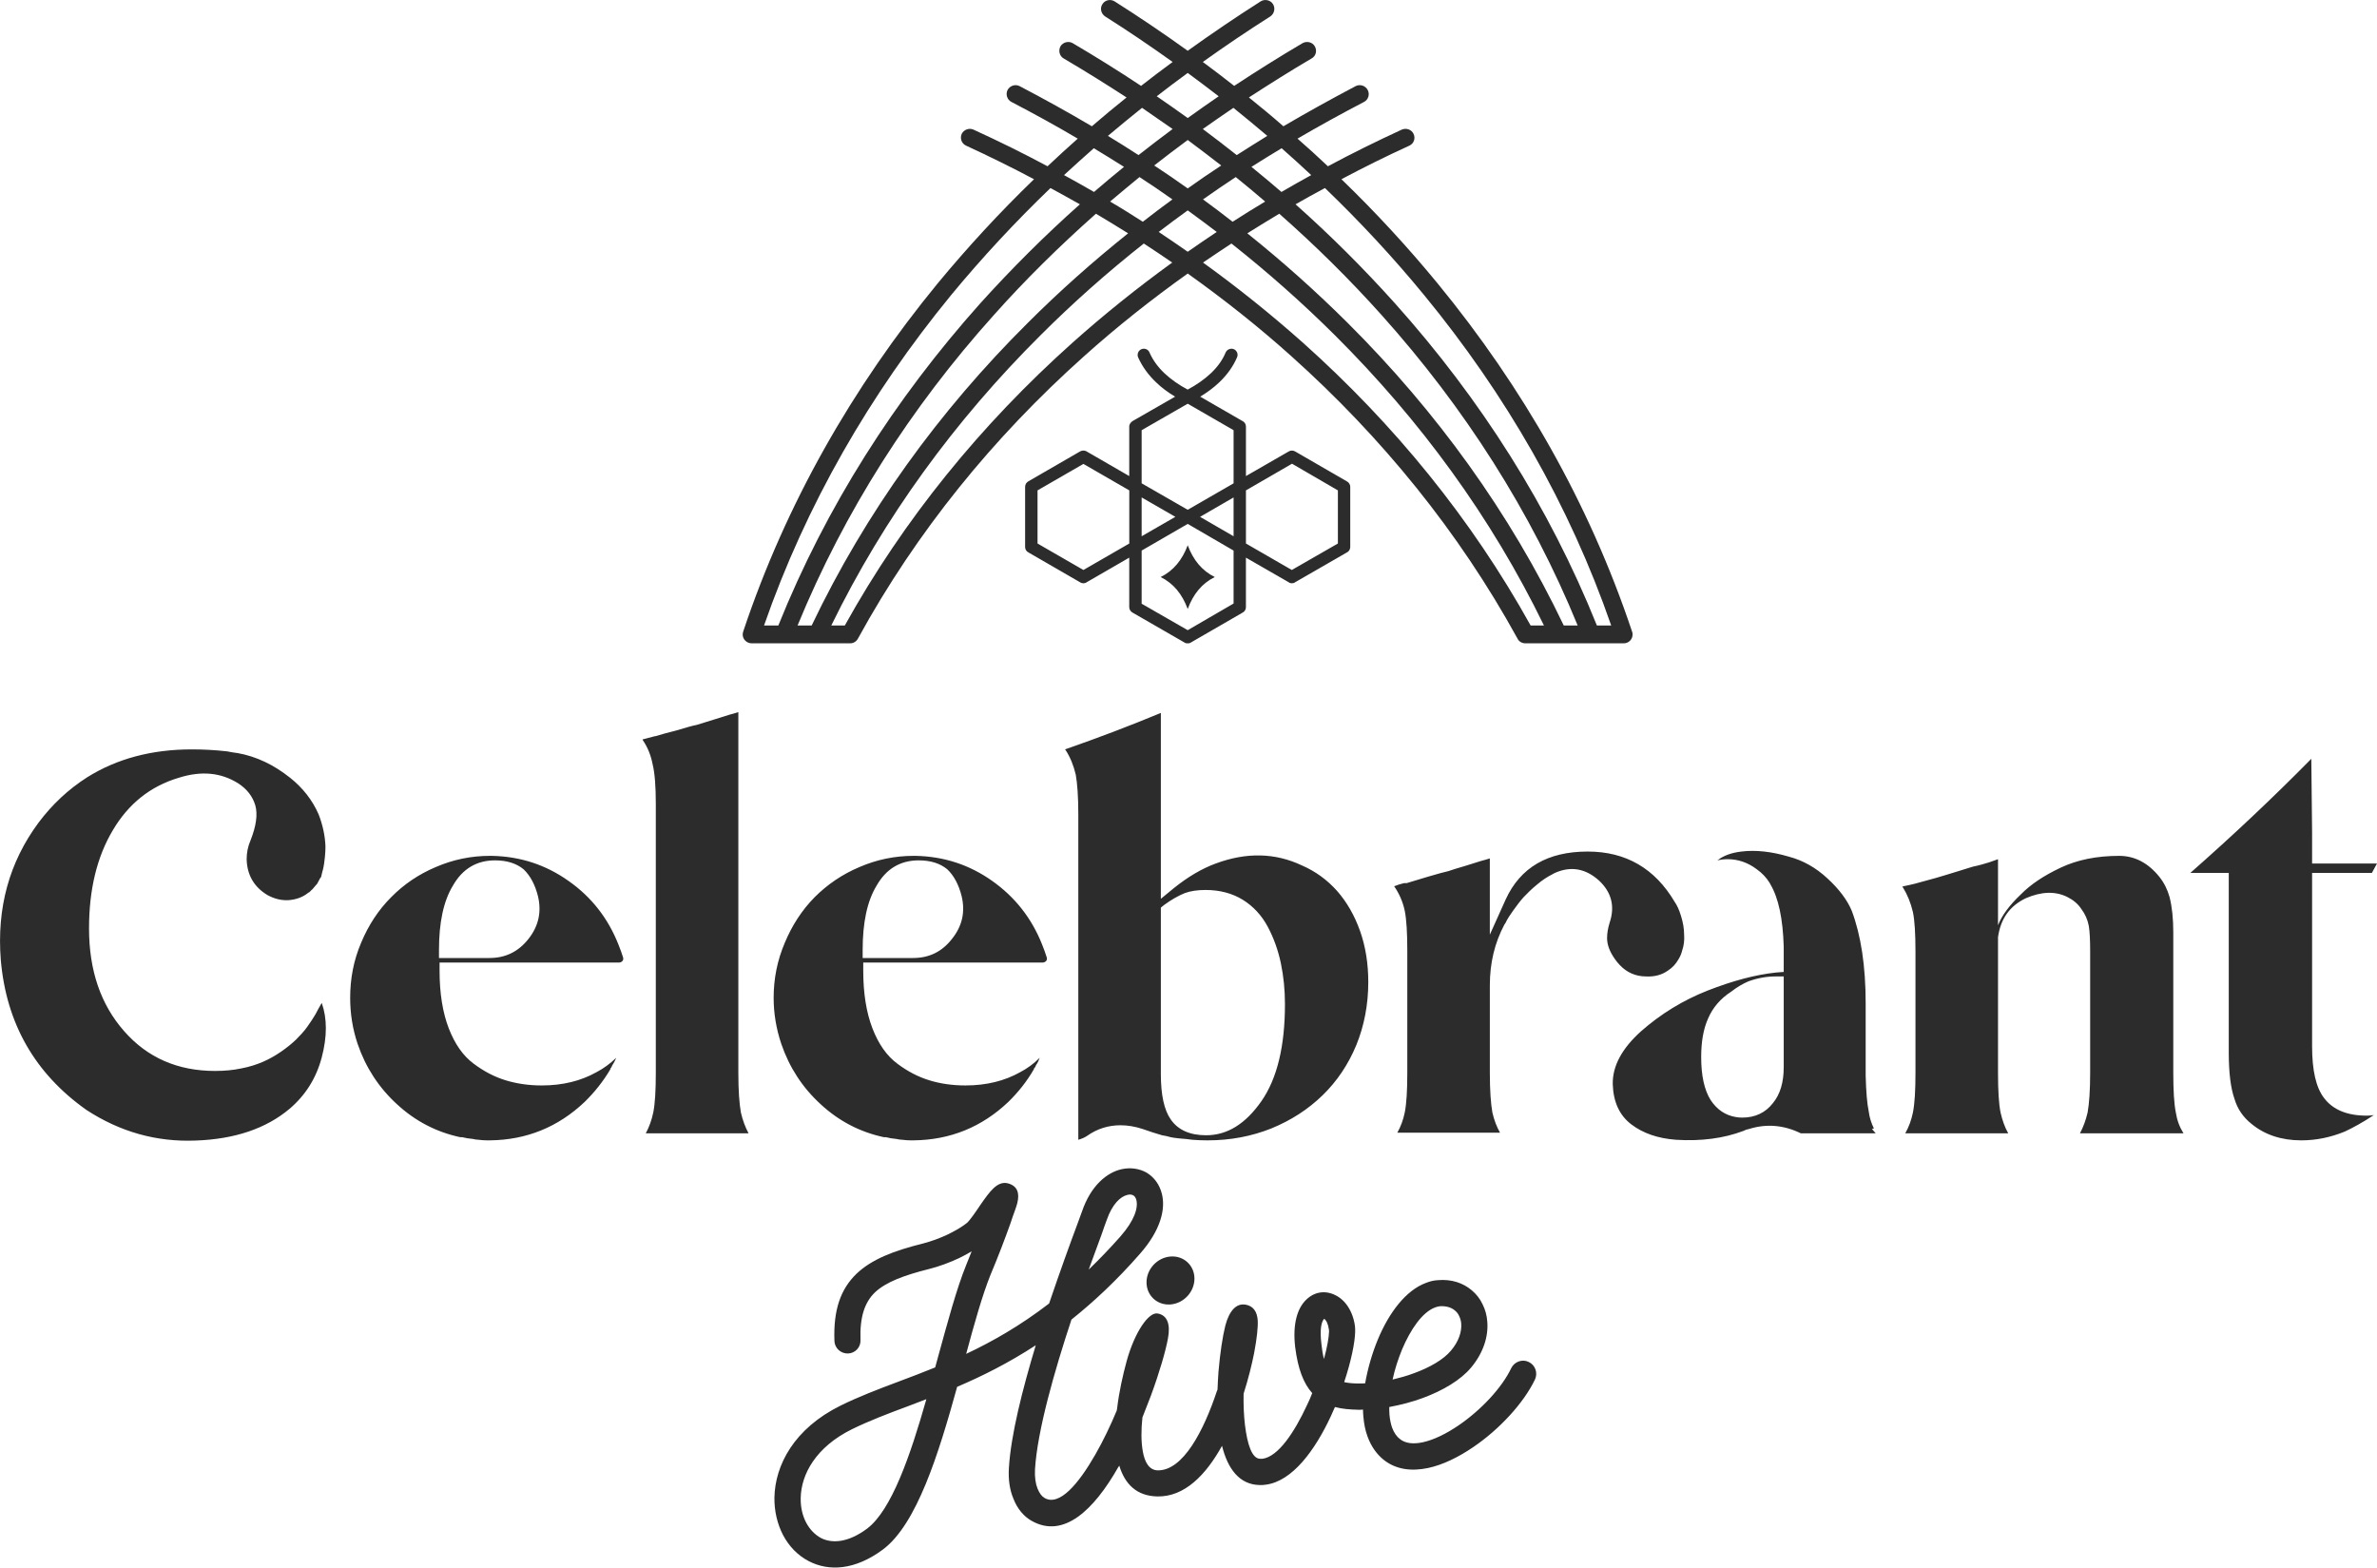
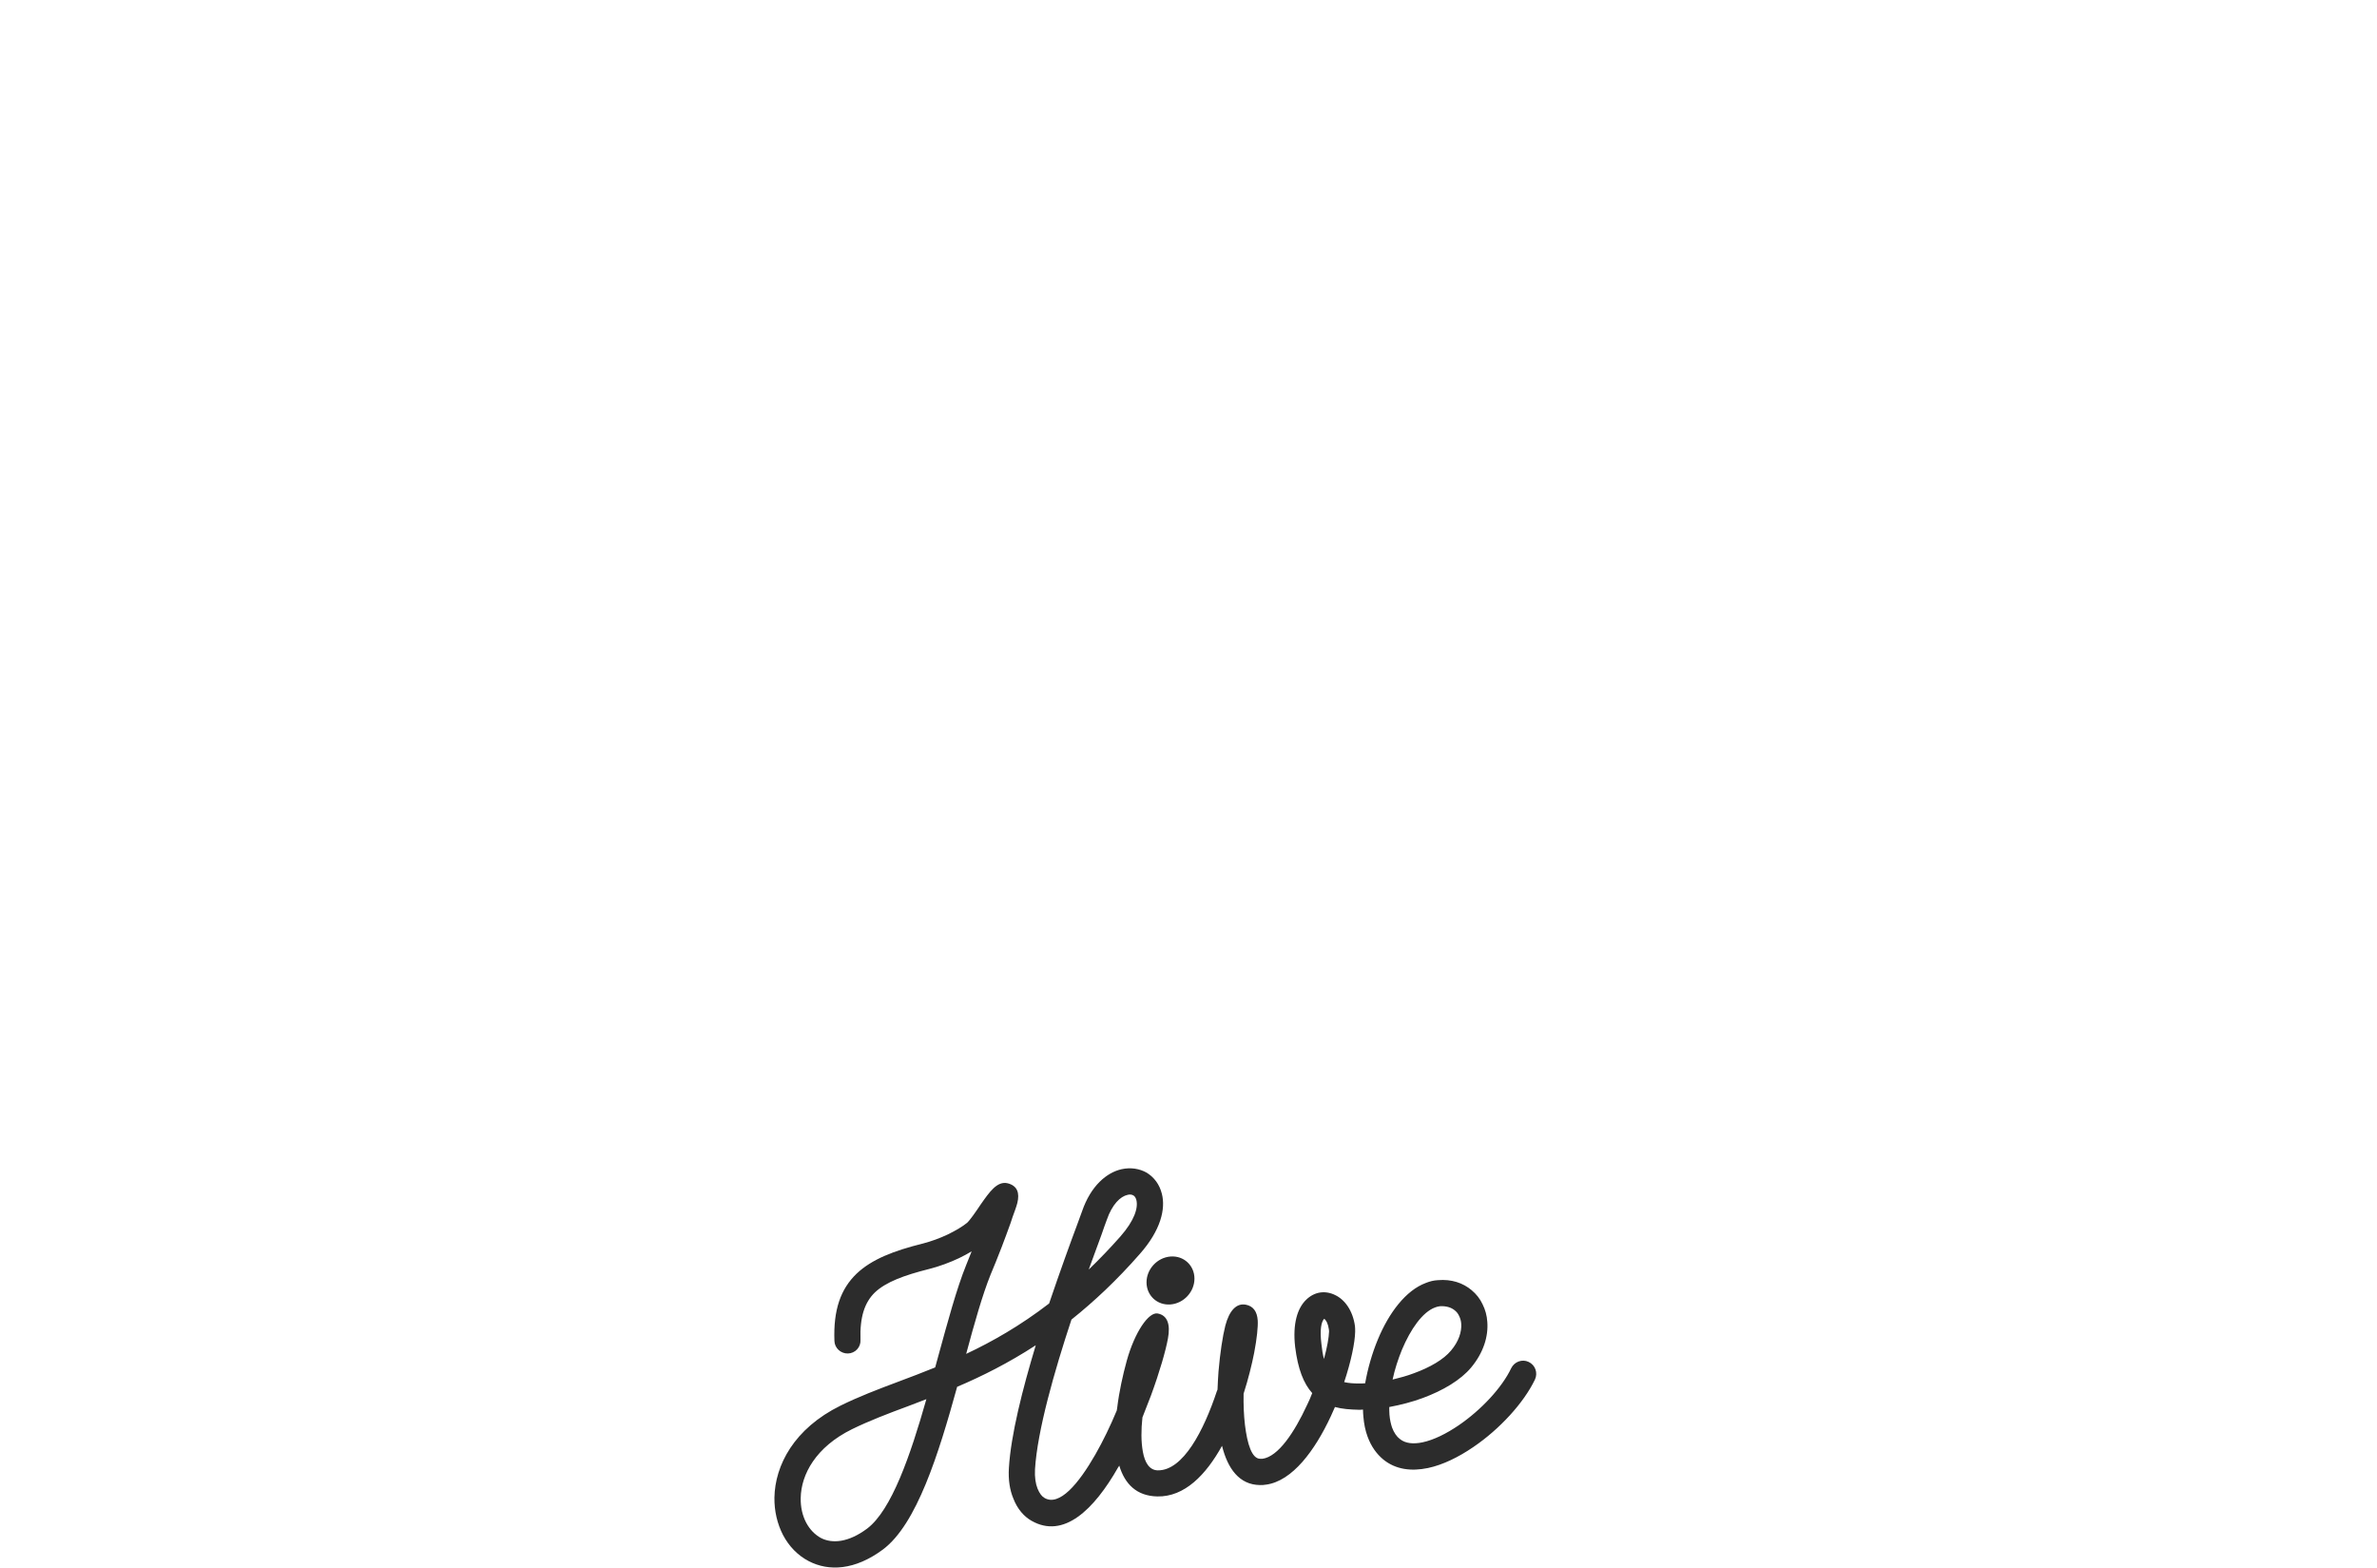
<svg xmlns="http://www.w3.org/2000/svg" xml:space="preserve" width="121.238mm" height="79.948mm" version="1.0" style="shape-rendering:geometricPrecision; text-rendering:geometricPrecision; image-rendering:optimizeQuality; fill-rule:evenodd; clip-rule:evenodd" viewBox="0 0 12124 7995">
  <defs>
    <style type="text/css">
   
    .fil0 {fill:#2C2C2C}
    .fil1 {fill:#2C2C2C;fill-rule:nonzero}
   
  </style>
  </defs>
  <g id="Layer_x0020_1">
-     <path class="fil0" d="M1641 5115c28,79 28,172 0,278 -28,106 -83,193 -164,262 -120,101 -280,155 -479,162 -200,8 -385,-44 -557,-156 -263,-186 -409,-441 -437,-765 -21,-266 43,-499 193,-701 69,-92 151,-169 248,-231 152,-95 330,-142 533,-142 58,0 118,3 180,10 20,4 38,7 55,9 94,17 183,59 267,126 64,51 113,113 145,186 21,54 33,109 35,164 0,17 -1,36 -3,55 -2,21 -5,43 -10,64 0,0 -1,3 -3,10l-6 26c-3,4 -4,6 -4,6l-3 3c0,2 -1,5 -3,7l-7 13c0,0 -1,2 -3,6l-9 10c-5,6 -10,12 -16,19l-4 3c-4,4 -8,9 -13,13l-3 0c-2,2 -3,3 -3,3 -28,22 -61,33 -98,36 -38,2 -73,-7 -108,-26 -68,-41 -104,-102 -106,-183 0,-35 7,-66 19,-94 30,-75 38,-135 25,-181 -14,-46 -43,-83 -86,-111 -88,-56 -189,-66 -305,-29 -144,43 -256,132 -336,268 -81,136 -121,303 -121,500 0,215 60,389 179,524 119,136 274,203 464,203 48,0 92,-4 134,-13 42,-8 79,-20 111,-34 32,-14 62,-31 91,-51 29,-20 55,-41 76,-61 21,-21 41,-42 58,-66 17,-24 31,-45 42,-64 10,-20 21,-39 32,-58zm1514 -296c9,21 16,43 23,64 2,7 1,13 -3,18 -5,5 -10,8 -16,8l-917 0 0 42c0,115 16,214 47,294 31,80 73,140 127,180 53,40 108,68 164,85 56,17 117,26 183,26 107,0 200,-23 280,-68 36,-19 69,-43 100,-73 -5,12 -11,25 -20,38l-3 7c-2,4 -4,7 -6,9l0 3c-37,63 -81,118 -132,168 -135,128 -296,194 -483,196 0,0 -1,0 -3,0l-3 0c-4,0 -8,0 -10,0 -13,0 -26,-1 -42,-3 -10,0 -20,-2 -28,-4 -22,-2 -40,-5 -55,-9l-10 0c-122,-26 -230,-82 -323,-168 -93,-85 -160,-188 -201,-308 -26,-77 -38,-156 -38,-235 0,-99 18,-192 56,-281 37,-89 88,-167 153,-232 64,-65 140,-117 228,-154 88,-38 180,-57 276,-57 5,0 8,0 10,0 144,3 274,45 391,128 117,82 202,191 255,326zm-659 67c82,0 148,-32 200,-98 51,-65 67,-137 48,-217 -15,-60 -40,-106 -74,-138 -37,-30 -85,-45 -145,-45 -94,0 -166,43 -215,129 -48,79 -71,188 -71,328l0 41 257 0zm836 788c9,-45 13,-112 13,-202l0 -1261 0 -109c0,-90 -5,-158 -16,-203 -9,-47 -26,-89 -51,-125 0,0 0,-1 0,-3 19,-5 39,-10 61,-16l3 0c30,-9 65,-19 106,-29 49,-15 85,-25 106,-29l84 -26c28,-9 55,-17 83,-26 15,-4 30,-8 45,-13l0 1840c0,90 5,157 13,202 9,39 22,74 39,106l-524 0c17,-32 30,-67 38,-106zm1984 -855c9,21 16,43 23,64 2,7 1,13 -3,18 -5,5 -10,8 -17,8l-916 0 0 42c0,115 16,214 47,294 31,80 73,140 127,180 53,40 108,68 164,85 55,17 117,26 183,26 107,0 200,-23 280,-68 36,-19 69,-43 99,-73 -4,12 -10,25 -19,38l-3 7c-2,4 -4,7 -7,9l0 3c-36,63 -80,118 -131,168 -135,128 -296,194 -483,196 0,0 -1,0 -3,0l-3 0c-4,0 -8,0 -10,0 -13,0 -27,-1 -42,-3 -10,0 -20,-2 -29,-4 -21,-2 -39,-5 -54,-9l-10 0c-122,-26 -230,-82 -323,-168 -93,-85 -160,-188 -201,-308 -26,-77 -39,-156 -39,-235 0,-99 19,-192 57,-281 37,-89 88,-167 152,-232 65,-65 141,-117 229,-154 88,-38 180,-57 276,-57 5,0 8,0 10,0 144,3 274,45 391,128 116,82 202,191 255,326zm-659 67c82,0 148,-32 199,-98 52,-65 68,-137 49,-217 -15,-60 -40,-106 -74,-138 -37,-30 -85,-45 -145,-45 -94,0 -166,43 -215,129 -48,79 -71,188 -71,328l0 41 257 0zm2280 -138c28,79 42,166 42,261 0,115 -21,223 -61,321 -41,99 -98,184 -172,256 -74,72 -161,128 -261,169 -100,40 -208,61 -326,61 -26,0 -52,-1 -77,-3 -20,-3 -42,-5 -68,-7 -19,-2 -33,-4 -42,-6 -17,-5 -32,-8 -45,-10 -30,-9 -63,-19 -99,-32 -39,-13 -77,-19 -113,-19 -62,0 -119,18 -170,54 -13,9 -28,15 -45,20l0 -152c0,-109 0,-272 0,-488l0 -1020c0,-90 -5,-157 -13,-202 -11,-47 -28,-89 -52,-126 -2,-2 -3,-3 -3,-3 167,-58 330,-120 489,-186l0 948 67 -55c71,-57 142,-99 213,-125 156,-58 303,-55 440,10 69,30 128,73 179,130 50,57 89,125 117,204zm-785 1042c108,0 201,-58 282,-174 80,-115 120,-280 120,-495 0,-73 -7,-142 -21,-209 -14,-66 -36,-128 -67,-186 -31,-58 -74,-104 -127,-137 -54,-33 -117,-50 -190,-50 -41,0 -76,5 -106,16 -32,13 -68,33 -106,61l-16 13 0 849c0,107 17,184 51,232 37,53 97,80 180,80zm3396 -32l19 22c-17,0 -35,0 -54,0 -82,0 -191,0 -328,0 -86,-42 -174,-50 -264,-22 -11,2 -20,5 -29,10 -101,38 -215,53 -344,45 -92,-7 -168,-33 -228,-79 -60,-46 -91,-114 -94,-204 -2,-93 47,-183 145,-271 99,-87 212,-157 339,-207 128,-50 244,-81 349,-92l39 -3 0 -128c-4,-144 -27,-250 -68,-319l-3 -6c-17,-28 -40,-52 -67,-71 -45,-34 -95,-51 -148,-51 -17,0 -35,2 -52,6 30,-24 71,-39 122,-45 73,-9 154,0 242,26 72,19 138,56 197,111 59,54 101,110 124,165 47,125 71,282 71,473l0 367c2,81 7,143 16,186 4,30 13,58 26,84l-10 3zm-450 -315l0 -463 -42 0c-45,0 -91,8 -138,25 -30,13 -59,30 -87,52 -56,36 -95,82 -119,138 -24,54 -35,119 -35,196 0,95 16,168 48,219 32,49 75,78 128,87 11,2 22,3 33,3 66,0 119,-25 157,-74 37,-45 55,-106 55,-183zm-901 -659c0,-26 5,-52 13,-78 28,-83 10,-155 -54,-215 -69,-62 -144,-75 -225,-39 -5,2 -9,5 -13,7 -26,13 -52,30 -79,53 -27,22 -49,44 -68,64 -18,20 -35,43 -53,68 -17,24 -28,41 -32,49 -4,9 -8,17 -13,23 -49,92 -74,195 -74,309l0 447c0,90 5,157 13,202 9,39 22,73 39,103l-524 0c17,-30 30,-64 38,-103 9,-45 13,-112 13,-202l0 -299 0 -325c0,-90 -4,-158 -13,-203 -10,-47 -29,-89 -54,-125 17,-7 34,-12 51,-16l13 0c30,-9 65,-20 106,-32 51,-15 87,-25 106,-29 19,-7 47,-15 84,-26 28,-9 55,-17 83,-26 15,-4 30,-8 45,-13l0 389 81 -180c75,-163 214,-244 418,-244 195,0 343,86 444,257 12,17 23,41 32,71 10,32 16,64 16,96 2,28 -1,55 -10,81 -4,17 -11,32 -19,45 -13,23 -31,43 -55,58 -30,21 -66,31 -109,29 -54,0 -99,-20 -135,-58 -11,-11 -19,-22 -26,-32 -26,-37 -39,-72 -39,-106zm2451 890c8,-45 13,-112 13,-202l0 -621c0,-56 -2,-99 -7,-129 -6,-32 -19,-61 -38,-86 -17,-26 -41,-46 -71,-61 -62,-31 -133,-28 -212,6 -82,39 -129,105 -142,199l0 29c0,0 0,1 0,3l0 660c0,90 4,157 13,202 9,39 21,74 39,106l-525 0c18,-32 31,-67 39,-106 9,-45 13,-112 13,-202l0 -68 0 -440 0 -110c0,-92 -4,-159 -13,-202 -11,-47 -28,-89 -51,-126 -3,-2 -4,-3 -4,-3l7 -3c21,-4 41,-9 58,-13 32,-9 67,-18 106,-29 36,-11 72,-21 106,-32l84 -26c30,-6 57,-14 83,-22 13,-5 28,-10 45,-16l0 337c19,-49 58,-102 116,-157 51,-52 119,-97 204,-137 85,-40 184,-60 298,-60 79,0 148,36 205,107 24,30 41,64 52,103 13,51 19,111 19,180l0 717c0,90 4,157 13,202 6,39 19,74 39,106l-528 0c17,-32 30,-67 39,-106zm1206 -74c45,60 118,90 218,90 13,0 25,-1 36,-3 -56,37 -105,64 -148,84 -73,30 -147,45 -222,45 -101,0 -186,-28 -254,-84 -43,-34 -72,-77 -87,-128 -19,-54 -29,-132 -29,-235l0 -917 -196 0c216,-190 422,-384 617,-582l4 373 0 161 331 0 -26 48 -305 0 0 885c0,122 20,210 61,263z" />
    <g id="_85068408">
      <path class="fil1" d="M4389 6834c2,37 -27,68 -64,69 -37,1 -68,-28 -69,-64 -6,-159 32,-265 113,-343 78,-74 190,-117 339,-154 42,-11 86,-27 126,-46 41,-20 76,-41 98,-59 14,-12 44,-55 70,-94 45,-64 84,-121 138,-108l0 0c50,13 61,50 49,100 -5,20 -15,46 -24,71 -3,10 -7,21 -11,33 -13,37 -29,79 -46,124 -20,52 -38,96 -56,139 -41,102 -82,247 -124,403 134,-63 276,-144 423,-257 56,-165 109,-311 142,-399 13,-36 23,-63 26,-71 45,-131 126,-198 202,-215 46,-10 91,-3 128,18 37,23 65,59 77,107 20,77 -5,186 -112,307 -118,135 -235,244 -349,335 -87,263 -174,567 -186,764 -2,40 3,73 13,98 10,25 23,41 36,48 75,43 172,-70 259,-222 40,-70 77,-147 109,-224l2 -12c10,-84 29,-169 49,-242 41,-147 112,-250 158,-241l0 0c49,9 66,55 52,128 -11,61 -42,169 -86,289 -14,37 -29,75 -44,113 -7,64 -7,124 2,174 10,56 33,95 76,96 130,2 235,-204 301,-402l4 -10c1,-31 3,-62 5,-92 8,-94 21,-180 35,-235 20,-75 56,-115 104,-106l0 0c38,7 58,35 61,80 2,32 -4,92 -18,165 -12,61 -30,134 -54,209 -1,55 1,110 7,160 12,97 35,172 78,172 3,0 7,0 11,0l0 0c81,-11 163,-135 227,-273 10,-20 19,-41 27,-62 -44,-49 -73,-123 -87,-235 -14,-121 13,-199 55,-240 21,-21 46,-34 72,-38 26,-4 53,1 77,13 49,23 90,79 101,158 1,8 1,18 1,29l0 0c-1,55 -21,152 -56,257 22,5 47,7 75,7 10,0 21,0 32,-1 13,-74 35,-152 65,-224 56,-135 142,-250 245,-288 20,-8 40,-13 61,-14 69,-6 128,14 172,51l0 0c24,20 43,44 56,72 14,28 22,58 24,89 6,74 -19,157 -82,233 -53,64 -144,118 -247,156 -54,20 -112,35 -171,46 0,13 0,26 1,39 2,25 7,47 13,65 10,27 24,47 40,59 28,23 69,27 116,17 57,-12 121,-44 183,-86 116,-79 222,-193 269,-292 16,-33 56,-48 89,-32 34,16 48,56 32,90 -57,119 -180,253 -314,344 -76,52 -156,91 -231,107 -86,18 -165,8 -228,-43 -34,-28 -62,-66 -81,-118 -11,-30 -18,-64 -21,-101 -1,-12 -2,-24 -2,-36 -7,1 -15,1 -22,1 -44,-1 -84,-4 -121,-14 -7,16 -14,32 -21,47 -81,174 -196,331 -331,349l-1 0c-9,2 -19,2 -29,2 -106,-1 -165,-84 -194,-200 -82,148 -191,261 -330,258 -106,-2 -166,-64 -194,-157l-6 9c-123,216 -278,366 -442,272 -37,-21 -72,-59 -93,-115 -17,-41 -26,-93 -22,-155 10,-167 69,-400 137,-625 -140,91 -274,158 -401,212 -95,344 -206,701 -379,830 -143,106 -276,112 -378,59 -56,-29 -101,-76 -131,-133 -29,-56 -45,-122 -44,-191 3,-165 100,-352 337,-469 91,-45 190,-83 297,-123 59,-22 122,-46 186,-72l15 -55c49,-178 94,-346 143,-467l28 -70c-20,12 -42,24 -65,35 -47,22 -100,42 -152,55 -127,32 -220,66 -277,120 -52,51 -77,125 -73,242zm34 962c124,-94 220,-371 302,-660 -32,12 -63,24 -94,36 -103,38 -199,75 -285,117 -185,91 -260,231 -262,351 -1,47 9,90 28,126 18,34 44,61 75,78 58,30 141,23 236,-48zm1130 -1321c53,-51 107,-107 161,-168 73,-83 92,-147 82,-187 -3,-11 -8,-19 -15,-23 -8,-5 -19,-6 -30,-3 -36,8 -78,47 -106,128 -8,22 -16,43 -26,73 -17,46 -40,108 -66,180zm1200 456c16,-59 25,-109 26,-141l0 0c0,-4 -1,-7 -1,-10 -4,-29 -14,-47 -24,-54 -15,16 -23,56 -14,129 3,29 7,54 13,76zm350 105c37,-9 74,-19 108,-32 83,-30 153,-71 190,-116 39,-46 55,-95 52,-137 -1,-15 -5,-28 -11,-40 -5,-11 -12,-20 -22,-28l0 0c-18,-15 -44,-23 -76,-21 -8,1 -16,3 -24,6 -65,24 -125,111 -169,215 -20,49 -37,101 -48,153z" />
      <circle class="fil0" transform="matrix(1.509 -0.117 -0 1.509 5970.14 6530.68)" r="81" />
    </g>
-     <path class="fil1" d="M5637 84c-21,-14 -28,-42 -14,-63 13,-21 41,-27 62,-14 128,81 252,165 373,252 121,-87 245,-171 372,-252 21,-13 50,-7 63,14 13,21 7,49 -14,63 -117,74 -232,152 -344,232 54,40 108,81 160,122 114,-75 230,-148 349,-218 22,-12 50,-5 62,16 13,22 6,50 -16,62 -109,64 -215,131 -320,199 60,48 119,97 176,147 121,-71 244,-139 369,-205 22,-11 50,-2 61,20 12,22 3,50 -19,61 -115,60 -228,122 -339,187 53,46 104,93 155,141 123,-66 249,-128 377,-187 23,-10 50,0 60,22 11,23 1,50 -22,60 -118,54 -233,111 -346,171 175,169 339,347 491,532 435,530 773,1123 990,1771 3,6 4,12 4,19 0,25 -20,45 -45,45l-502 0c-18,0 -34,-10 -41,-26 -299,-544 -690,-1024 -1152,-1438 -167,-150 -344,-290 -529,-422 -185,132 -362,272 -529,422 -463,414 -854,894 -1152,1438 -8,16 -23,26 -41,26l-502 0c-25,0 -46,-20 -46,-45 0,-7 2,-13 4,-19 217,-648 555,-1241 990,-1771 153,-185 317,-363 492,-532 -113,-60 -229,-117 -346,-171 -23,-10 -33,-37 -23,-60 11,-22 38,-32 60,-22 129,59 255,121 378,187 51,-48 102,-95 154,-141 -110,-65 -223,-127 -338,-187 -22,-11 -31,-39 -20,-61 12,-22 39,-31 61,-20 126,66 249,134 369,205 58,-50 117,-99 177,-147 -105,-68 -212,-135 -321,-199 -21,-12 -28,-40 -16,-62 13,-21 41,-28 62,-16 119,70 236,143 349,218 53,-41 106,-82 161,-122 -112,-80 -227,-158 -344,-232zm186 2453l0 198 172 -99 -172 -99zm-63 235l0 -271 -234 -135 -234 135 0 271 234 135 234 -135zm595 -271l0 271 234 135 235 -135 0 -271 -234 -136 -235 136zm-63 234l0 -198 -171 99 171 99zm-372 208c65,-32 110,-87 138,-162 28,75 73,130 138,162 -65,32 -110,87 -138,163 -28,-76 -73,-131 -138,-163zm-97 -135l0 271 235 135 234 -136 0 -234 0 -36 -234 -136 -235 136zm514 -661c11,5 18,16 18,29l0 252 219 -126c10,-6 23,-5 33,1l261 151c11,5 19,16 19,29l0 307c0,12 -7,23 -18,28l-264 152 0 1 -1 0 0 0 0 0 -1 0 0 0 -1 1 0 0 0 0 -1 0 0 0 -1 1 0 0 -1 0 0 0 0 0 -1 0 0 0 -1 1 0 0 -1 0 0 0 -2 0 -1 0 0 0 0 0 -1 0 0 0 0 0 -1 0 0 1 -1 0 0 0 0 0 -1 0 0 0 0 0 -1 0 0 -1 -1 0 0 0 0 0 -1 0 0 0 0 0 -1 0 -2 0 -1 0 0 0 0 0 -1 -1 0 0 -1 0 0 0 -1 0 0 0 -1 0 0 -1 0 0 -1 0 0 0 -1 0 0 -1 0 0 -1 0 0 0 -1 0 0 0 0 -1 -219 -126 0 253c0,12 -7,23 -18,28l-263 152 -1 1 0 0 -1 0 0 0 0 0 -1 0 0 1 0 0 -1 0 -1 0 0 0 0 1 -1 0 0 0 -1 0 0 0 0 0 -1 0 0 1 -1 0 0 0 -1 0 -2 0 0 0 -1 0 0 0 0 0 -1 0 0 0 -1 0 0 0 0 0 -1 0 0 0 0 0 -1 0 0 0 -1 0 0 0 0 0 -1 0 0 0 0 0 -1 0 0 0 -1 0 -2 0 0 0 -1 0 0 0 0 -1 -1 0 0 0 -1 0 0 0 0 0 -1 0 -1 -1 0 0 -1 0 0 0 0 0 -1 -1 0 0 -1 0 0 0 0 0 0 0 -1 -1 -264 -152c-10,-5 -18,-16 -18,-28l0 -253 -218 126 -1 1 0 0 0 0 0 0 -1 0 0 0 -1 1 0 0 0 0 -1 0 0 0 -1 1 -1 0 0 0 0 0 -1 0 0 0 -1 0 0 1 0 0 -1 0 0 0 -2 0 -1 0 0 0 -1 0 0 0 0 0 -1 0 0 0 0 1 -1 0 0 0 -1 0 0 0 0 0 -1 0 0 0 0 -1 -1 0 0 0 -1 0 0 0 0 0 -1 0 0 0 -2 0 -1 0 0 0 -1 0 0 -1 -1 0 0 0 0 0 -1 0 0 0 -1 0 0 -1 0 0 -1 0 -1 0 0 0 0 -1 -1 0 0 0 0 0 -1 0 0 0 -1 -1 -263 -152c-11,-5 -18,-16 -18,-28l0 -307c0,-13 7,-23 18,-29l263 -152 1 0 0 0 1 -1 0 0 0 0 1 0 0 0 0 0 1 -1 1 0 0 0 0 0 1 0 0 -1 1 0 0 0 0 0 1 0 0 0 1 0 0 0 1 0 2 -1 0 0 1 0 0 0 0 0 1 0 0 0 1 0 0 0 0 0 1 0 0 0 0 0 1 0 0 0 1 0 0 0 0 0 1 0 0 0 0 0 1 0 0 0 1 0 2 1 0 0 1 0 0 0 0 0 1 0 0 0 1 0 0 0 0 1 1 0 1 0 0 0 1 0 0 1 0 0 1 0 0 0 1 0 0 0 0 1 0 0 1 0 218 126 0 -252c0,-13 8,-23 18,-29l216 -124c-37,-22 -69,-46 -97,-73 -40,-38 -71,-81 -92,-128 -6,-16 1,-34 17,-41 16,-7 35,1 41,16 17,39 43,75 77,107 33,31 73,59 118,83 45,-24 85,-52 118,-83 34,-32 60,-68 76,-107 7,-15 26,-23 42,-16 15,7 23,25 16,41 -20,47 -51,90 -91,128 -28,27 -61,51 -97,73l215 124zm-45 318l0 -271 -234 -135 -235 135 0 234 0 37 235 135 234 -135zm-1983 725c302,-544 695,-1025 1160,-1441 161,-144 332,-281 510,-410 -48,-33 -96,-65 -145,-97 -186,147 -362,303 -527,468 -436,434 -798,929 -1067,1480l69 0zm-169 0c275,-576 649,-1093 1103,-1544 160,-160 331,-312 511,-456 -54,-34 -109,-67 -164,-100 -185,164 -360,336 -522,518 -422,470 -761,1000 -1000,1582l72 0zm-170 0c243,-605 594,-1155 1030,-1643 159,-176 328,-345 508,-505 -50,-28 -100,-56 -150,-83 -180,173 -349,355 -506,545 -415,506 -741,1071 -955,1686l73 0zm4248 0c-213,-615 -539,-1180 -955,-1686 -156,-190 -325,-372 -505,-545 -51,27 -101,55 -150,83 180,160 349,329 507,505 437,488 787,1038 1030,1643l73 0zm-171 0c-238,-582 -578,-1112 -999,-1582 -163,-182 -337,-354 -523,-518 -55,33 -109,66 -163,100 180,144 350,296 511,456 453,451 828,968 1103,1544l71 0zm-172 0c-268,-551 -630,-1046 -1066,-1480 -166,-165 -342,-321 -528,-468 -48,32 -97,64 -145,97 179,129 349,266 511,410 465,416 858,897 1160,1441l68 0zm-1187 -2297c-49,-46 -100,-92 -151,-137 -52,31 -103,63 -154,95 52,42 103,85 153,128 50,-29 101,-58 152,-86zm-235 135c-49,-42 -99,-84 -150,-125 -56,37 -112,75 -167,114 51,37 101,75 151,114 55,-35 110,-70 166,-103zm-247 155c-49,-37 -98,-74 -148,-110 -50,36 -100,73 -148,110 50,33 99,67 148,101 49,-34 98,-68 148,-101zm258 -490c-57,-48 -114,-96 -173,-143 -53,36 -105,72 -156,108 59,44 116,88 173,133 52,-33 104,-66 156,-98zm-235 151c-57,-44 -113,-87 -171,-130 -58,43 -115,86 -171,130 58,38 115,77 171,117 56,-40 113,-79 171,-117zm-249 173c-55,-39 -111,-77 -168,-114 -50,41 -100,83 -150,125 57,33 112,68 167,103 50,-39 100,-77 151,-114zm236 -526c-52,-40 -105,-80 -158,-119 -54,39 -106,79 -158,119 53,37 106,73 158,111 52,-38 105,-74 158,-111zm-235 167c-52,-36 -104,-72 -156,-108 -59,47 -117,95 -174,143 53,32 105,65 156,98 57,-45 115,-89 174,-133zm-248 193c-51,-32 -102,-64 -154,-95 -51,45 -102,91 -152,137 52,28 102,57 153,86 50,-43 101,-86 153,-128z" />
  </g>
</svg>